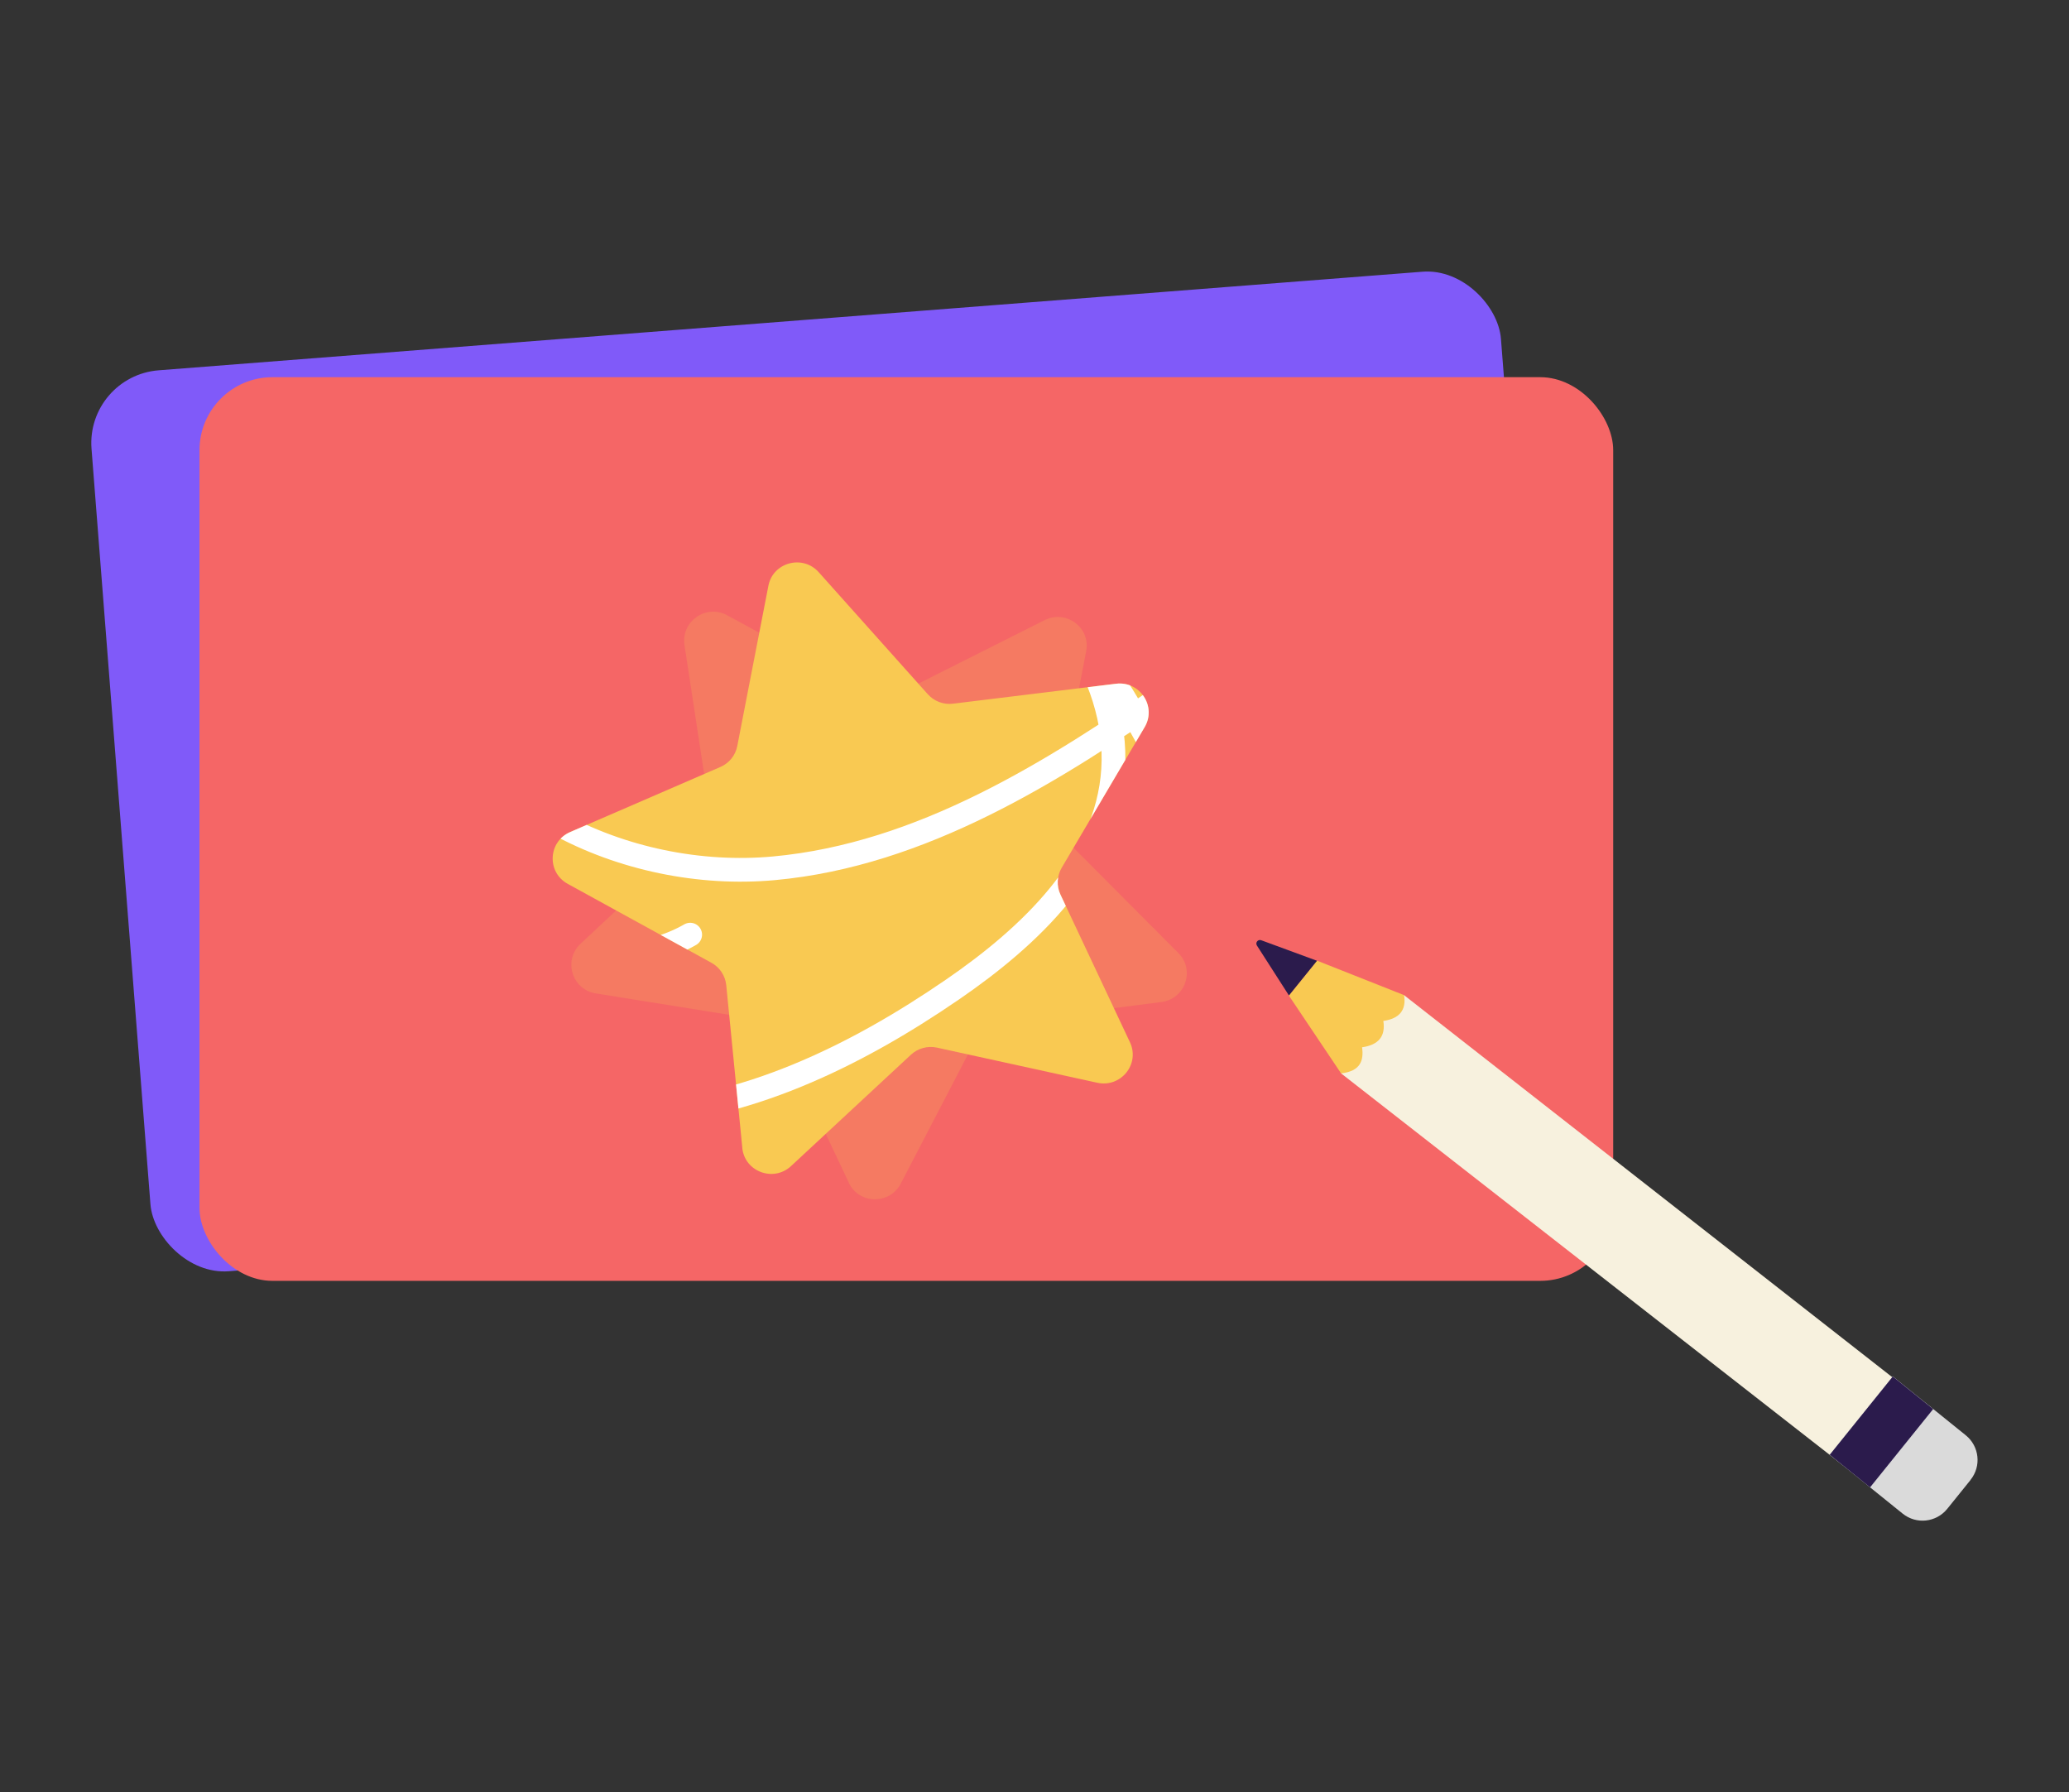
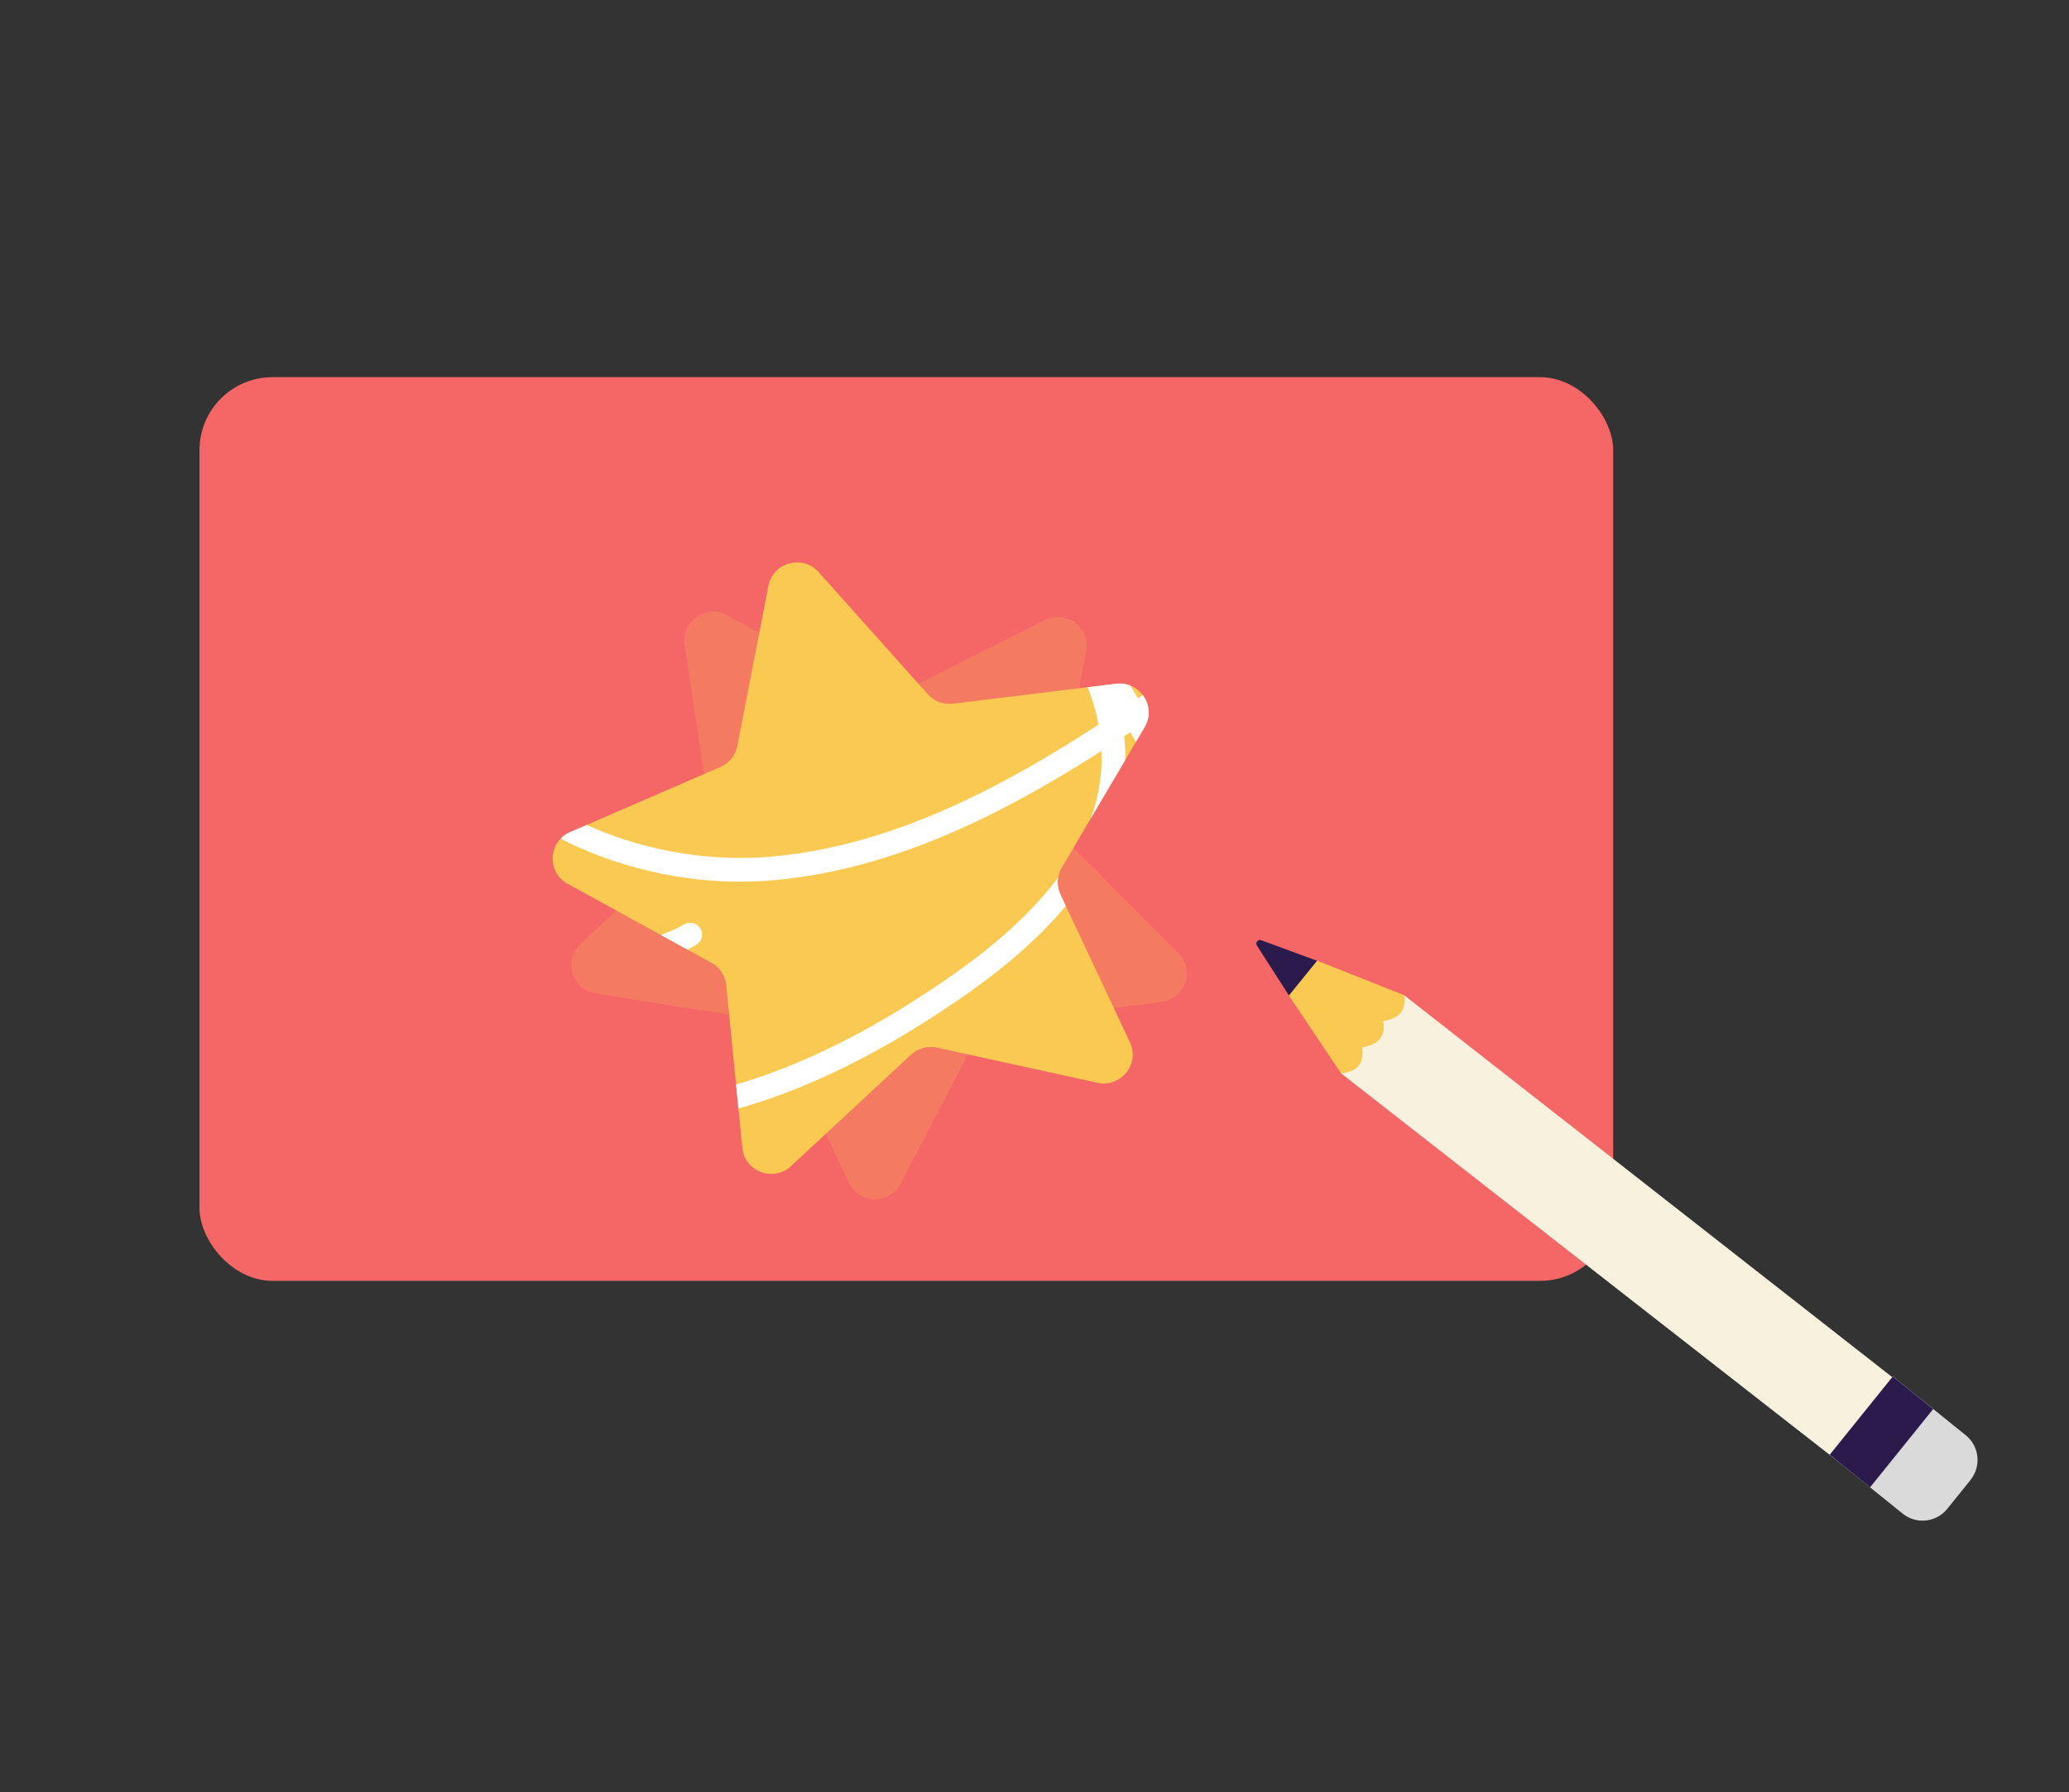
<svg xmlns="http://www.w3.org/2000/svg" id="Layer_1" viewBox="0 0 174.35 151">
  <rect x="0" y="0" width="174.35" height="151" fill="#333333" stroke="none" />
  <defs>
    <style>.cls-1{fill:#f7f1de;}.cls-2{fill:#2b1b4c;}.cls-3{fill:#805af9;}.cls-4{clip-path:url(#clippath-1);}.cls-5{fill:#dadada;}.cls-6{stroke:#fff;stroke-linecap:round;stroke-linejoin:round;stroke-width:2px;}.cls-6,.cls-7{fill:none;}.cls-8{clip-path:url(#clippath);}.cls-9,.cls-10{fill:#f9c952;}.cls-10{opacity:.2;}.cls-11{fill:#f56666;}</style>
    <clipPath id="clippath">
      <path class="cls-7" d="M166.05,124.7l-1.96,2.43c-.93,1.15-2.61,1.33-3.76,.4l-6.15-4.96,5.32-6.6,6.15,4.96c1.15,.93,1.33,2.61,.4,3.76Z" />
    </clipPath>
    <clipPath id="clippath-1">
      <path class="cls-7" d="M62.55,96.68l-1.35-13.67c-.08-.8-.55-1.51-1.25-1.89l-12.11-6.65c-1.78-.98-1.66-3.55,.2-4.36l12.67-5.49c.74-.32,1.27-.98,1.42-1.77l2.62-13.49c.38-1.98,2.89-2.66,4.24-1.15l9.19,10.28c.54,.6,1.33,.9,2.13,.8l13.73-1.68c2.02-.25,3.44,1.91,2.42,3.65l-6.99,11.85c-.41,.69-.45,1.54-.11,2.26l5.86,12.45c.86,1.83-.76,3.84-2.75,3.41l-13.51-2.96c-.79-.17-1.61,.05-2.2,.6l-10.1,9.38c-1.48,1.38-3.92,.47-4.11-1.54Z" />
    </clipPath>
  </defs>
  <g>
-     <rect class="cls-3" x="10.02" y="26.93" width="119.13" height="76.14" rx="6.15" ry="6.15" transform="translate(-4.85 5.61) rotate(-4.46)" />
    <rect class="cls-11" x="16.81" y="31.78" width="119.13" height="76.14" rx="6.15" ry="6.15" />
    <g>
      <polygon class="cls-9" points="110.98 80.94 108.61 83.88 113.01 90.44 114.12 90.93 119.39 85.29 118.33 83.85 110.98 80.94" />
      <path class="cls-1" d="M157.63,125.27l-44.62-34.83c1.64-.19,1.92-1.08,1.77-2.2,1.41-.2,1.99-.95,1.79-2.22h0s0,0,0,0c1.35-.19,1.95-.91,1.75-2.17l44.58,34.88-5.27,6.54Z" />
      <g class="cls-8">
        <path class="cls-5" d="M166.05,124.7l-1.96,2.43c-.93,1.15-2.61,1.33-3.76,.4l-6.15-4.96,5.32-6.6,6.15,4.96c1.15,.93,1.33,2.61,.4,3.76Z" />
      </g>
      <rect class="cls-2" x="154.31" y="118.47" width="8.47" height="4.37" transform="translate(-34.89 168.37) rotate(-51.13)" />
      <path class="cls-2" d="M108.61,83.88l2.37-2.93-4.7-1.73c-.28-.1-.52,.21-.36,.45l2.7,4.21Z" />
    </g>
  </g>
  <g>
    <path class="cls-10" d="M71.54,99.67l-5.88-12.42c-.34-.72-1.02-1.23-1.82-1.36l-13.64-2.19c-2-.32-2.76-2.79-1.28-4.18l10.08-9.44c.59-.55,.87-1.35,.75-2.15l-2.07-13.58c-.3-2,1.83-3.48,3.6-2.51l12.11,6.58c.71,.38,1.56,.4,2.28,.04l12.36-6.21c1.82-.91,3.89,.64,3.5,2.62l-2.6,13.51c-.15,.79,.1,1.6,.66,2.17l9.71,9.75c1.43,1.43,.58,3.87-1.44,4.13l-13.72,1.76c-.8,.1-1.5,.59-1.87,1.3l-6.36,12.23c-.93,1.8-3.53,1.76-4.39-.07Z" />
    <path class="cls-9" d="M62.55,96.68l-1.35-13.67c-.08-.8-.55-1.51-1.25-1.89l-12.11-6.65c-1.78-.98-1.66-3.55,.2-4.36l12.67-5.49c.74-.32,1.27-.98,1.42-1.77l2.62-13.49c.38-1.98,2.89-2.66,4.24-1.15l9.19,10.28c.54,.6,1.33,.9,2.13,.8l13.73-1.68c2.02-.25,3.44,1.91,2.42,3.65l-6.99,11.85c-.41,.69-.45,1.54-.11,2.26l5.86,12.45c.86,1.83-.76,3.84-2.75,3.41l-13.51-2.96c-.79-.17-1.61,.05-2.2,.6l-10.1,9.38c-1.48,1.38-3.92,.47-4.11-1.54Z" />
    <g class="cls-4">
      <path class="cls-6" d="M85.92,42.87c2.66-3.74,5.43-7.58,9.35-9.97,3.92-2.39,9.32-2.97,12.93-.14,4.12,3.22,4.36,9.69,1.94,14.32-2.42,4.64-6.83,7.85-11.13,10.84-10.27,7.13-21.35,14.1-33.8,15.24-12.45,1.14-26.5-5.46-29.69-17.55-9.29,3.64-12.68,16.45-8.04,25.28,4.64,8.83,15.23,13.41,25.21,13.05s19.35-4.92,27.58-10.57c6.53-4.48,13.02-10.61,13.53-18.51,.54-8.35-5.72-15.43-11.56-21.43,10.9,10.29,18.62,23.89,21.89,38.52,.93,4.17,1.5,8.54,.46,12.68-1.04,4.14-3.96,8.03-8.08,9.17-7.6,2.12-14.45-5.59-16.97-13.07" />
      <path class="cls-6" d="M76.32,33.34c-8.16,8.16-16.32,16.33-24.47,24.49-2.79,2.79-5.65,5.69-7.14,9.35s-1.26,8.31,1.6,11.03c3.07,2.92,8.17,2.65,11.85,.54" />
    </g>
  </g>
</svg>